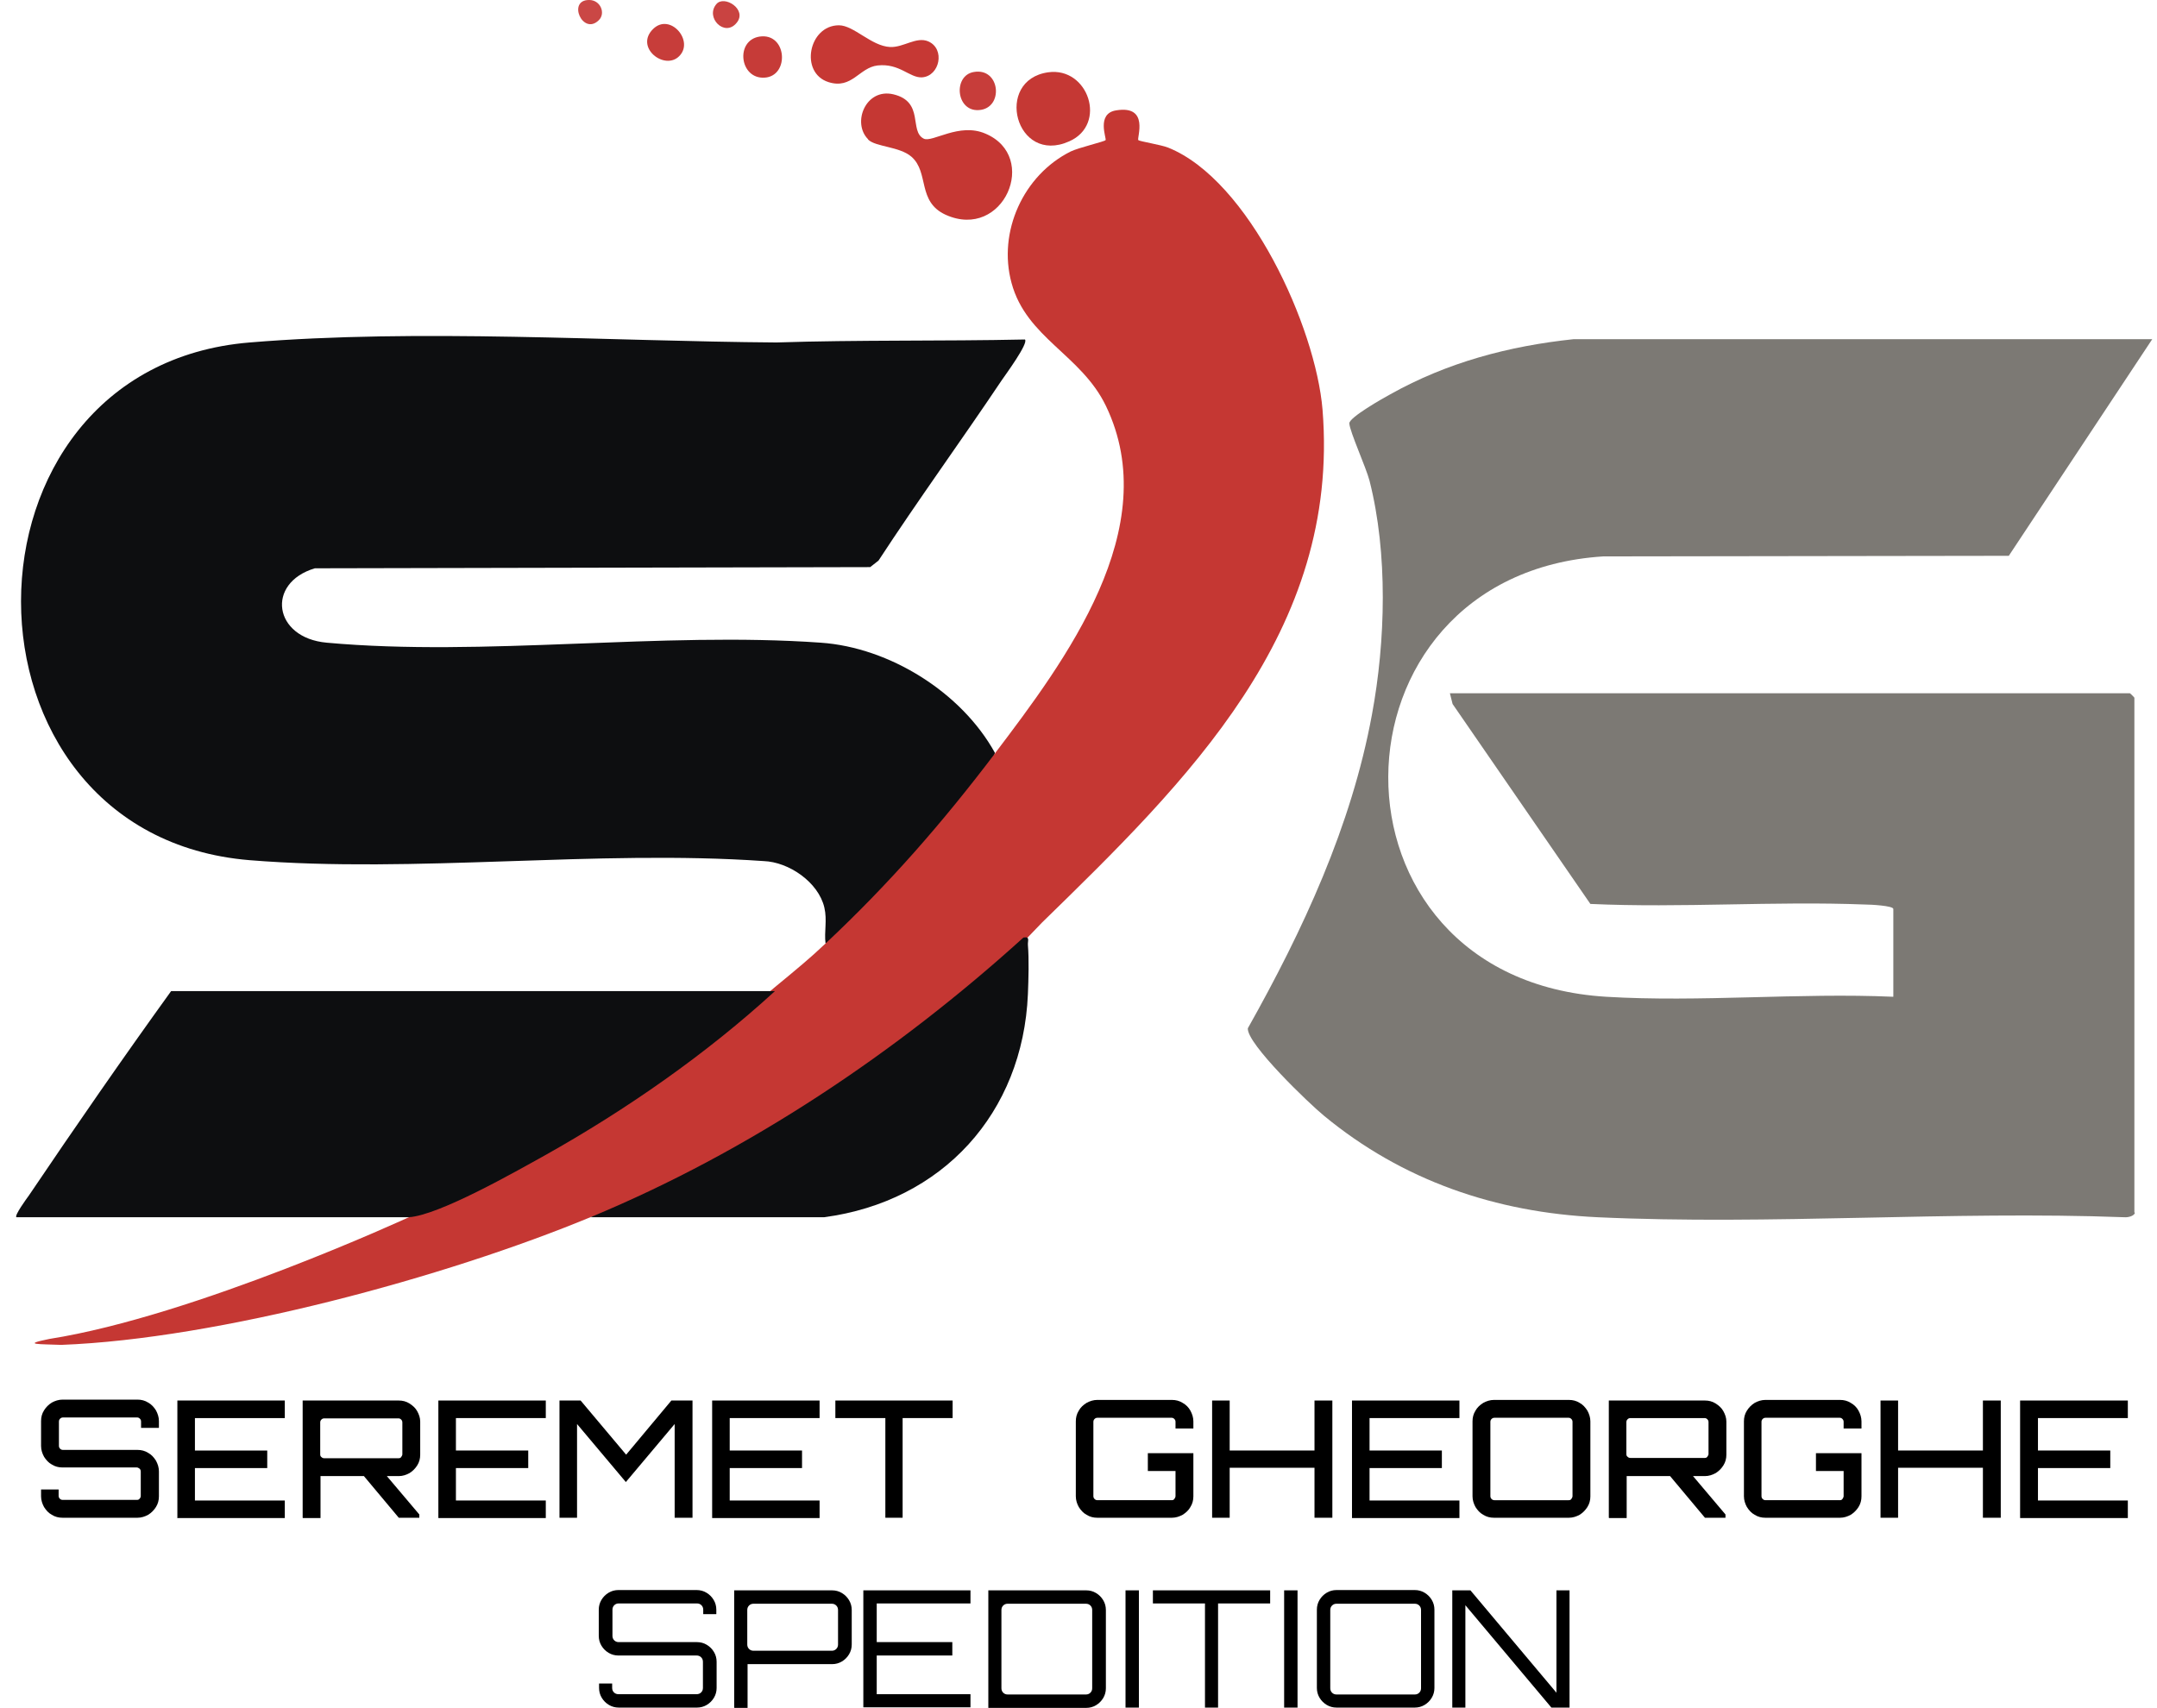
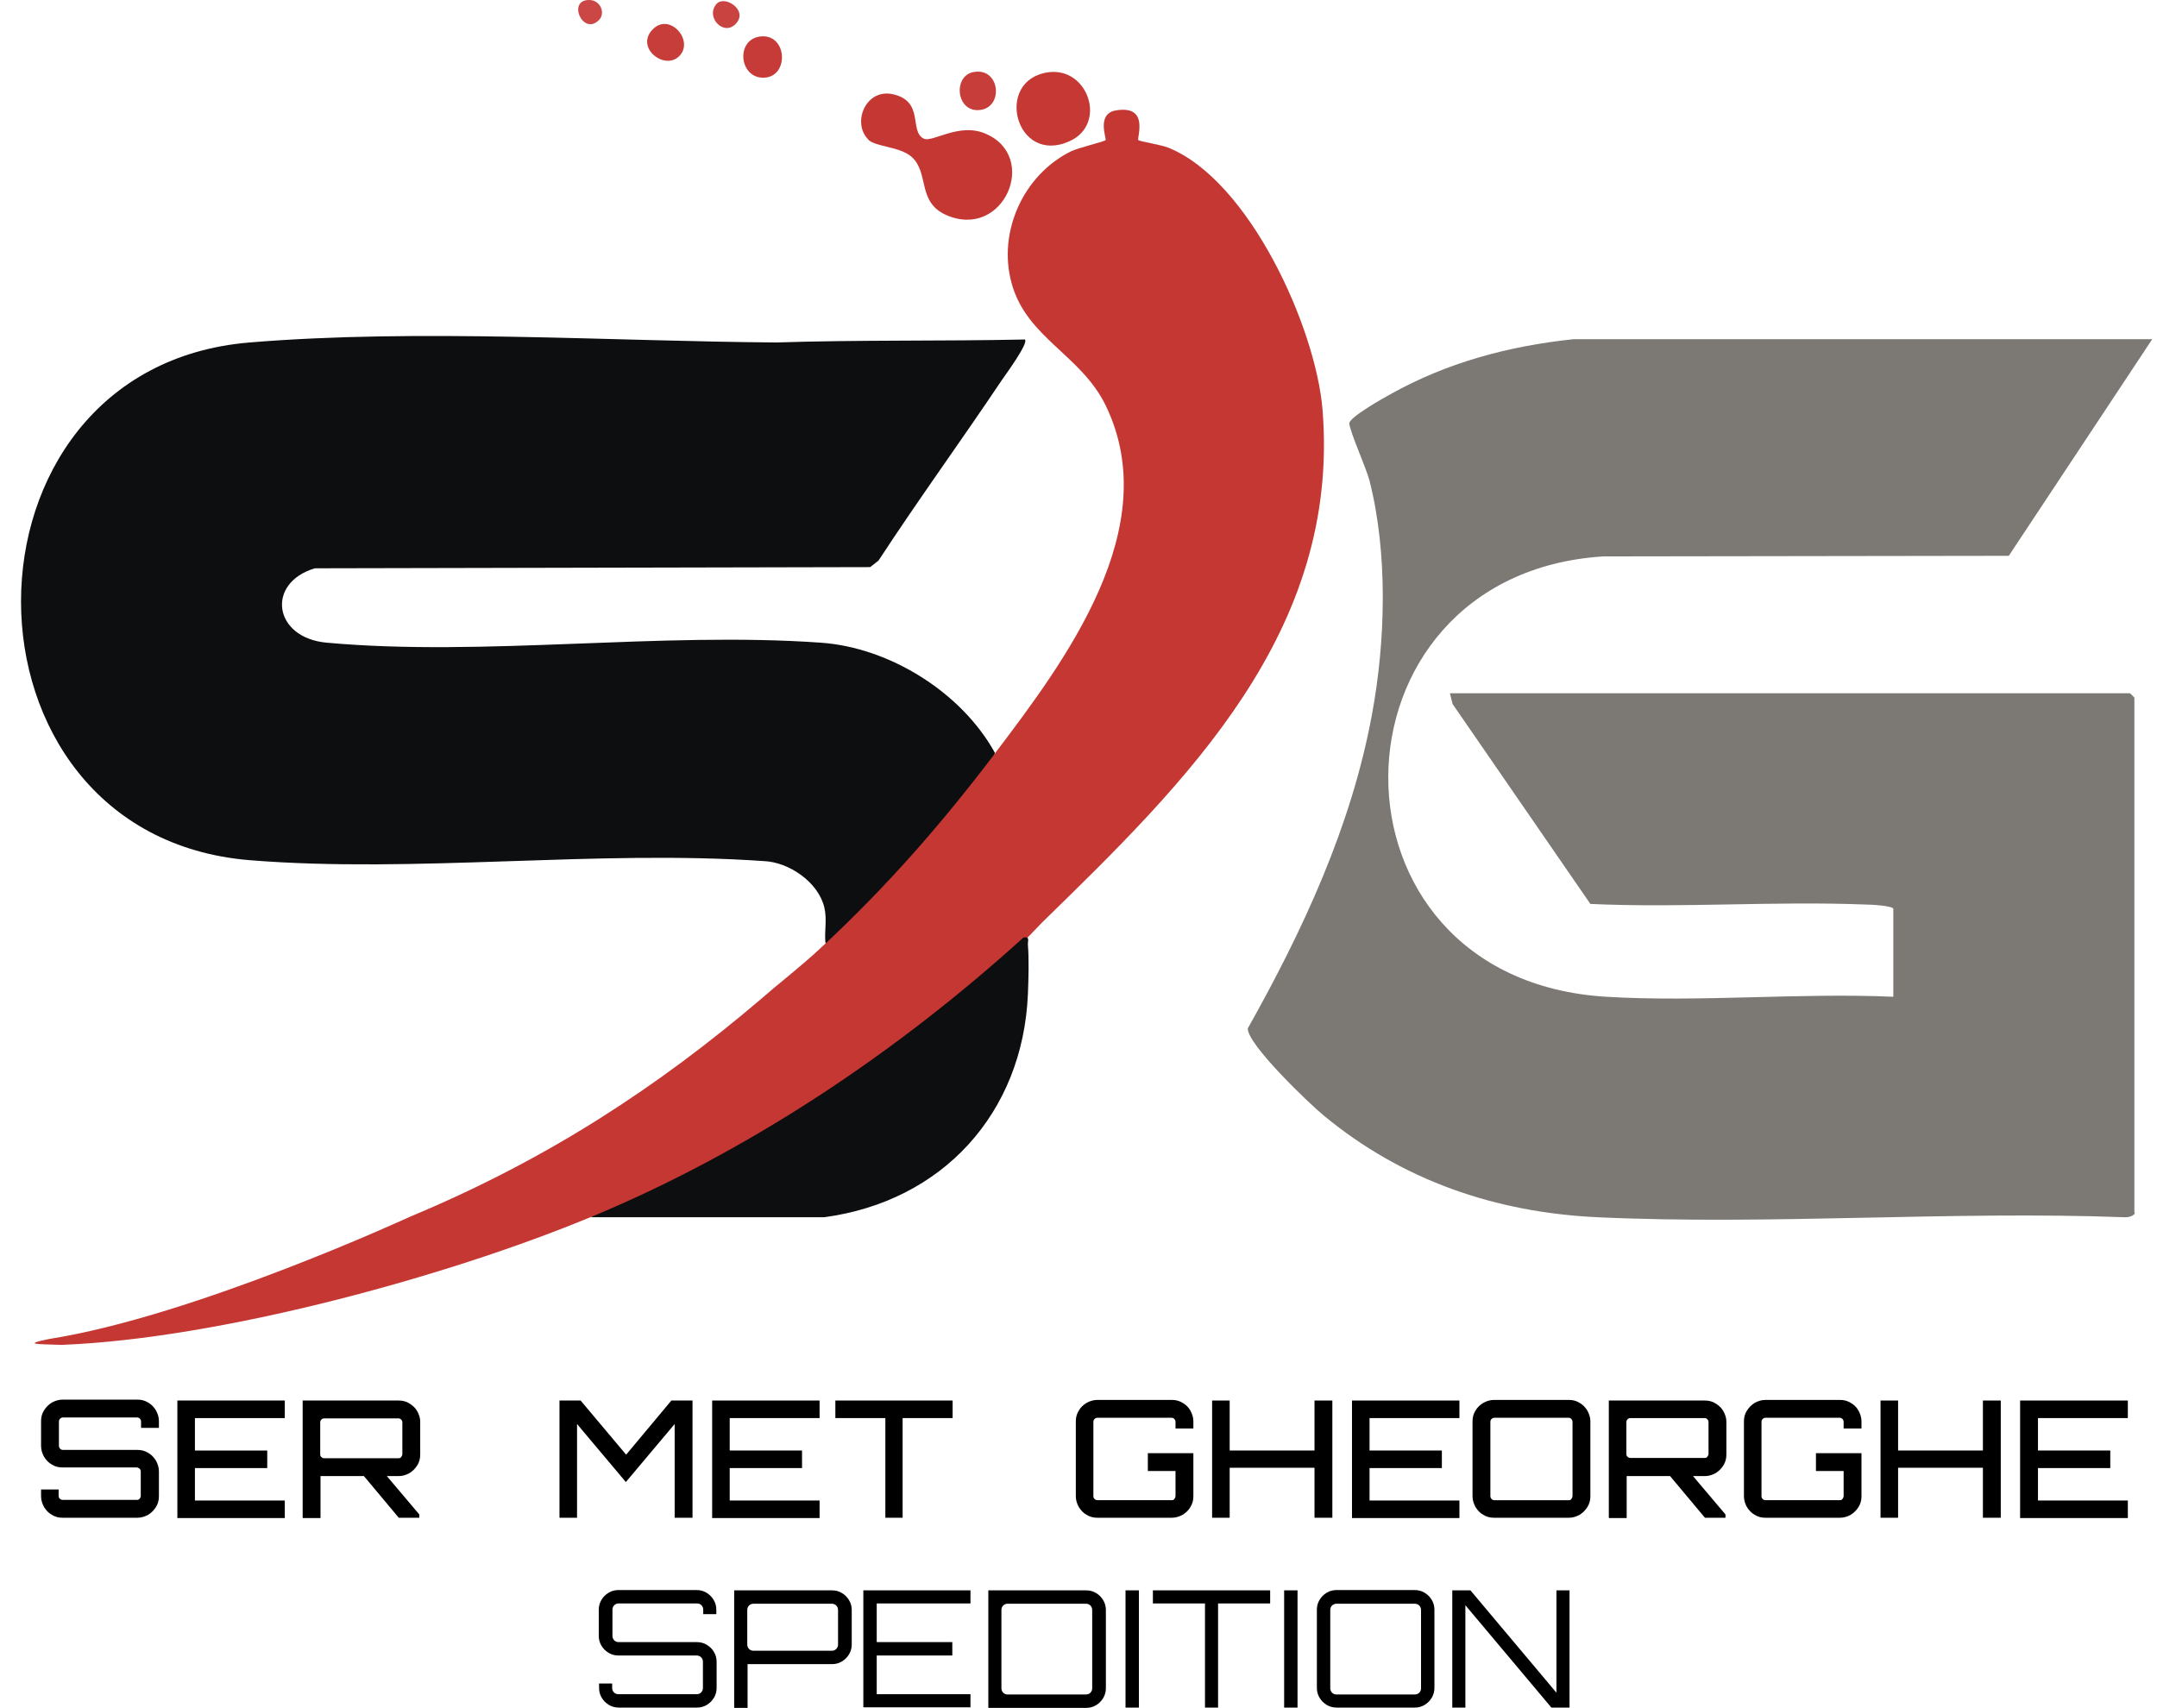
<svg xmlns="http://www.w3.org/2000/svg" id="Ebene_1" version="1.1" viewBox="0 0 724.8 573.9">
  <defs>
    <style>
      .st0 {
        fill: #c53834;
      }

      .st1 {
        fill: #c94341;
      }

      .st2 {
        fill: #c63b38;
      }

      .st3 {
        fill: #c53733;
      }

      .st4 {
        fill: #c63834;
      }

      .st5 {
        fill: #c73d3a;
      }

      .st6 {
        fill: #7c7974;
      }

      .st7 {
        fill: #0d0e10;
      }

      .st8 {
        fill: #ca4745;
      }
    </style>
  </defs>
  <g>
    <g>
      <path d="M21,510.1c-1.3,0-2.5-.3-3.6-1-1.1-.6-1.9-1.5-2.6-2.6-.6-1.1-1-2.3-1-3.6v-2.3h5.9v2.1c0,.4.1.7.4,1,.3.3.6.4,1,.4h24.9c.4,0,.7-.1.9-.4.3-.3.4-.6.4-1v-8.1c0-.4-.1-.7-.4-1-.3-.2-.6-.4-.9-.4h-25c-1.3,0-2.5-.3-3.6-1-1.1-.6-1.9-1.5-2.6-2.6-.6-1.1-1-2.3-1-3.6v-8.4c0-1.3.3-2.5,1-3.6s1.5-1.9,2.6-2.6c1.1-.6,2.3-1,3.6-1h25.2c1.3,0,2.5.3,3.6,1,1.1.6,1.9,1.5,2.6,2.6.6,1.1,1,2.3,1,3.6v2.3h-6v-2.1c0-.4-.1-.7-.4-1-.3-.3-.6-.4-.9-.4h-24.9c-.4,0-.7.1-1,.4s-.4.6-.4,1v8.1c0,.4.1.7.4,1,.3.3.6.4,1,.4h25c1.3,0,2.5.3,3.6,1,1.1.6,1.9,1.5,2.6,2.6.6,1.1,1,2.3,1,3.6v8.4c0,1.3-.3,2.5-1,3.6s-1.5,1.9-2.6,2.6c-1.1.6-2.3,1-3.6,1h-25.2Z" />
      <path d="M59.6,510.1v-39.4h36.1v5.9h-30.2v10.9h24.3v5.9h-24.3v10.9h30.2v5.9h-36.2,0Z" />
      <path d="M101.7,510.1v-39.4h32.3c1.3,0,2.5.3,3.6,1,1.1.7,2,1.5,2.6,2.6.6,1.1,1,2.2,1,3.5v11.1c0,1.3-.3,2.5-1,3.6s-1.5,1.9-2.6,2.6c-1.1.6-2.3,1-3.6,1h-26.3v14.1h-5.9,0ZM109,490.1h24.9c.4,0,.7-.1.9-.4s.4-.6.4-.9v-10.7c0-.4-.1-.7-.4-1-.3-.3-.6-.4-.9-.4h-24.9c-.4,0-.7.1-1,.4-.3.3-.4.6-.4,1v10.7c0,.4.1.7.4.9.3.3.6.4,1,.4ZM134,510.1l-12.3-14.7h7.7l11.5,13.6v1.1h-6.9,0Z" />
-       <path d="M147.3,510.1v-39.4h36.1v5.9h-30.2v10.9h24.3v5.9h-24.3v10.9h30.2v5.9h-36.1Z" />
      <path d="M188,510.1v-39.4h7.1l15.3,18.2,15.2-18.2h7.1v39.4h-6v-31.5l-16.4,19.5-16.4-19.5v31.5h-5.9Z" />
      <path d="M239.3,510.1v-39.4h36.1v5.9h-30.2v10.9h24.3v5.9h-24.3v10.9h30.2v5.9h-36.1Z" />
      <path d="M297.5,510.1v-33.5h-16.8v-5.9h39.4v5.9h-16.8v33.5h-5.9,0Z" />
    </g>
    <g>
      <path d="M368.7,510.1c-1.3,0-2.5-.3-3.6-1-1.1-.6-1.9-1.5-2.6-2.6-.6-1.1-1-2.3-1-3.6v-25.2c0-1.3.3-2.5,1-3.6.6-1.1,1.5-1.9,2.6-2.6,1.1-.6,2.3-1,3.6-1h25.1c1.3,0,2.5.3,3.6,1,1.1.6,2,1.5,2.6,2.6.6,1.1,1,2.3,1,3.6v2.4h-6v-2.2c0-.4-.1-.7-.4-1-.3-.3-.6-.4-.9-.4h-24.9c-.4,0-.7.1-1,.4-.3.3-.4.6-.4,1v24.9c0,.4.1.7.4,1s.6.4,1,.4h24.9c.4,0,.7-.1.9-.4s.4-.6.4-1v-8.4h-9.3v-6h15.3v14.5c0,1.3-.3,2.5-1,3.6-.6,1.1-1.5,1.9-2.6,2.6-1.1.6-2.3,1-3.6,1h-25.1,0Z" />
      <path d="M407.3,510.1v-39.4h5.9v16.8h28.5v-16.8h6v39.4h-6v-16.8h-28.5v16.8h-5.9Z" />
      <path d="M454.3,510.1v-39.4h36.1v5.9h-30.2v10.9h24.3v5.9h-24.3v10.9h30.2v5.9h-36.1Z" />
      <path d="M502,510.1c-1.3,0-2.5-.3-3.6-1-1.1-.6-1.9-1.5-2.6-2.6-.6-1.1-1-2.3-1-3.6v-25.2c0-1.3.3-2.5,1-3.6.6-1.1,1.5-1.9,2.6-2.6,1.1-.6,2.3-1,3.6-1h25.2c1.3,0,2.5.3,3.6,1,1.1.6,1.9,1.5,2.6,2.6.6,1.1,1,2.3,1,3.6v25.2c0,1.3-.3,2.5-1,3.6s-1.5,1.9-2.6,2.6c-1.1.6-2.3,1-3.6,1h-25.2,0ZM502.2,504.2h24.9c.4,0,.7-.1.9-.4s.4-.6.4-1v-24.9c0-.4-.1-.7-.4-1-.3-.3-.6-.4-.9-.4h-24.9c-.4,0-.7.1-1,.4s-.4.6-.4,1v24.9c0,.4.1.7.4,1,.3.3.6.4,1,.4Z" />
      <path d="M540.6,510.1v-39.4h32.3c1.3,0,2.5.3,3.6,1s2,1.5,2.6,2.6c.6,1.1,1,2.2,1,3.5v11.1c0,1.3-.3,2.5-1,3.6s-1.5,1.9-2.6,2.6c-1.1.6-2.3,1-3.6,1h-26.3v14.1h-5.9ZM547.9,490h24.9c.4,0,.7-.1.9-.4s.4-.6.4-.9v-10.7c0-.4-.1-.7-.4-1-.3-.3-.6-.4-.9-.4h-24.9c-.4,0-.7.1-1,.4-.3.3-.4.6-.4,1v10.7c0,.4.1.7.4.9.3.3.6.4,1,.4ZM572.9,510.1l-12.3-14.7h7.7l11.5,13.6v1.1h-6.9,0Z" />
      <path d="M593.2,510.1c-1.3,0-2.5-.3-3.6-1-1.1-.6-1.9-1.5-2.6-2.6-.6-1.1-1-2.3-1-3.6v-25.2c0-1.3.3-2.5,1-3.6s1.5-1.9,2.6-2.6c1.1-.6,2.3-1,3.6-1h25.1c1.3,0,2.5.3,3.6,1,1.1.6,2,1.5,2.6,2.6.6,1.1,1,2.3,1,3.6v2.4h-6v-2.2c0-.4-.1-.7-.4-1-.3-.3-.6-.4-.9-.4h-24.9c-.4,0-.7.1-1,.4-.3.3-.4.6-.4,1v24.9c0,.4.1.7.4,1s.6.4,1,.4h24.9c.4,0,.7-.1.9-.4s.4-.6.4-1v-8.4h-9.3v-6h15.3v14.5c0,1.3-.3,2.5-1,3.6s-1.5,1.9-2.6,2.6c-1.1.6-2.3,1-3.6,1h-25.1Z" />
      <path d="M631.9,510.1v-39.4h5.9v16.8h28.5v-16.8h6v39.4h-6v-16.8h-28.5v16.8h-5.9Z" />
      <path d="M678.8,510.1v-39.4h36.2v5.9h-30.2v10.9h24.3v5.9h-24.3v10.9h30.2v5.9h-36.2Z" />
    </g>
  </g>
  <g>
    <path class="st6" d="M717.4,407.6c-.3,1.1-2.3,1.6-3.5,1.5-58.5-2.2-118.8,2.7-177.1,0-34.2-1.6-65.5-12.3-91.9-34.1-4.8-3.9-26-24.2-25.6-29.4,18.5-32.9,34.8-67.9,41.7-105.4,4.6-24.7,5.4-54.2-.8-78.6-1.2-4.6-6.6-16.4-6.8-19.3-.1-2,11.4-8.5,13.8-9.8,19.1-10.7,39.8-16.2,61.5-18.5h194.5l-48.2,72.8-136.3.2c-95.4,6.1-97.5,142,1,148,31.5,1.9,64.8-1.4,96.5,0v-29.5c0-1.1-7.6-1.5-9.5-1.5-30.7-1.2-61.6,1.2-92.3-.2l-46.3-67.2-.9-3.6h228.5c.1,0,1.5,1.4,1.5,1.5v173h0Z" />
    <path class="st7" d="M277.4,317.1c-.5-4,.6-7.8-.4-12.1-2-8.5-11.9-15.3-20.4-15.6-56.1-3.9-117.2,4.2-172.7-.3-102.5-8.4-102.4-165.6,0-174,56.7-4.7,120.9-.4,177,0,27.5-.9,55.7-.4,83.5-1,1.3,1.2-6.5,11.8-7.8,13.7-13.6,20.3-28,40.1-41.4,60.6l-2.8,2.2-186.6.4c-16.5,4.9-14,23.4,4,25,52.8,4.8,112.6-3.8,166,0,23.1,1.6,47.3,16.7,58.5,37-.2,1.2-.5,2.3-.9,3.4s-.8,2.1-1.5,3c-14,18.8-31.3,38.7-48.5,54.6-.8.7-1.8,1.2-2.8,1.8s-2.2.9-3.3,1.3h0Z" />
    <path class="st3" d="M334.4,253.1c23.5-31,57-75.6,37.2-116.7-8.3-17.2-26.7-22.8-31.7-41.3-4.7-17.2,4-36.3,19.9-44.2,2.7-1.3,11.3-3.3,11.7-3.8s-3.2-8.9,3.5-10c11.4-1.9,6.9,9.4,7.5,10,.4.4,7.8,1.6,10,2.5,27.2,10.9,49.6,60.3,51.9,88.1,6,74.6-45.6,124.9-94.3,172.4-.9.9-7.4,7.7-7.4,7.7-23.8,20.4-47.8,40.6-74.5,57.3-21.5,13.5-45.1,27.6-69.6,33.9-48.9,20.3-125.3,41-178,43-7-.3-13.9,0-4-2,48.9-7.7,121-41,121-41,46.6-19.4,83.8-44,118.3-73.4l4.2-3.6s9.9-8.1,13.5-11.4c1.1-1,3-2.8,3.9-3.6,21.4-20.1,39.2-40.5,57-64h0Z" />
-     <path class="st7" d="M57.4,333.1h203c-23,21.1-50,39.9-77.3,55.2-10.1,5.6-35.5,20.1-45.7,20.8H5.5c-.7-.6,3.4-6.2,4.2-7.3,15.6-23.1,31.5-46.1,47.8-68.7h0Z" />
    <path class="st7" d="M198.4,409.1c53.3-22.1,102.9-55.4,145.5-94,2.3-.4,1.4,1,1.5,2.5.4,5,.2,11.4,0,16.5-1.7,40-28.7,69.7-68.5,75h-78.5s0,0,0,0Z" />
    <path class="st3" d="M291.7,46.8c-5.5-5.5-.8-17.3,8.5-15.1,10.5,2.5,5.2,12.4,10.2,14.9,2.9,1.4,11.9-5.5,20.7-1.7,18.3,7.7,6.1,36-13.3,27.3-9.7-4.4-5.5-14.2-11.5-19.5-4-3.5-12.1-3.3-14.6-5.8h0Z" />
-     <path class="st4" d="M281.9,8.5c5,0,10.9,7,17.2,7.3,4.5.2,8.8-3.6,12.8-1.9,5.8,2.5,3.9,11.7-2.1,12.1-4.2.2-7.5-4.8-14.9-4-6.2.7-8.6,8.1-16.5,5.6-9.8-3.1-6.7-19.1,3.5-19.1h0Z" />
    <path class="st0" d="M352.2,24.3c13.5-1.9,20,17.5,7.1,23.2-18.1,8.1-25.4-20.6-7.1-23.2Z" />
    <path class="st2" d="M255.2,12.3c9.3-1.4,10.2,13.3,1.7,13.8-8.4.5-9.9-12.5-1.7-13.8h0Z" />
    <path class="st5" d="M327.2,24.2c9-1.6,10.2,12.3,1.7,12.8-7.7.5-8.7-11.6-1.7-12.8Z" />
    <path class="st5" d="M228.2,18.9c-4.9,4.9-15.1-3-8.7-9.2,5.7-5.5,13.9,4.1,8.7,9.2Z" />
    <path class="st1" d="M240.7,1.4c2.6-3.2,10.6,1.8,6.8,6.3-4,4.9-10.6-1.8-6.8-6.3Z" />
    <path class="st8" d="M201.2,6.8c-5.4,5.3-10.7-6.9-3.2-6.8,3.8,0,5.6,4.5,3.2,6.8h0Z" />
  </g>
  <g>
    <path d="M207.9,573.9c-1.2,0-2.3-.3-3.3-.9-1-.6-1.8-1.4-2.4-2.4s-.9-2.1-.9-3.3v-1.5h4.4v1.5c0,.6.2,1.1.6,1.5s.9.6,1.5.6h26.3c.6,0,1.1-.2,1.5-.6s.6-.9.6-1.5v-8.8c0-.6-.2-1.1-.6-1.5-.4-.4-.9-.6-1.5-.6h-26.3c-1.2,0-2.3-.3-3.3-.9-1-.6-1.8-1.4-2.4-2.4-.6-1-.9-2.1-.9-3.3v-8.8c0-1.2.3-2.3.9-3.3.6-1,1.4-1.8,2.4-2.4s2.1-.9,3.3-.9h26.3c1.2,0,2.3.3,3.3.9,1,.6,1.8,1.4,2.4,2.4s.9,2.1.9,3.3v1.5h-4.4v-1.5c0-.6-.2-1.1-.6-1.5s-.9-.6-1.5-.6h-26.3c-.6,0-1.1.2-1.5.6s-.6.9-.6,1.5v8.8c0,.6.2,1.1.6,1.5.4.4.9.6,1.5.6h26.3c1.2,0,2.3.3,3.3.9,1,.6,1.8,1.4,2.4,2.4.6,1,.9,2.1.9,3.3v8.8c0,1.2-.3,2.3-.9,3.3-.6,1-1.4,1.8-2.4,2.4s-2.1.9-3.3.9h-26.3Z" />
    <path d="M246.7,573.9v-39.4h32.9c1.2,0,2.3.3,3.3.9,1,.6,1.8,1.4,2.4,2.4.6,1,.9,2.1.9,3.3v11.6c0,1.2-.3,2.3-.9,3.3-.6,1-1.4,1.8-2.4,2.4s-2.1.9-3.3.9h-28.4v14.7h-4.4ZM253.2,554.8h26.3c.6,0,1.1-.2,1.5-.6.4-.4.6-.9.6-1.5v-11.6c0-.6-.2-1.1-.6-1.5s-.9-.6-1.5-.6h-26.3c-.6,0-1.1.2-1.5.6s-.6.9-.6,1.5v11.6c0,.6.2,1.1.6,1.5.4.4.9.6,1.5.6Z" />
    <path d="M290.1,573.9v-39.4h36v4.4h-31.5v13h25.4v4.5h-25.4v13h31.5v4.4h-36Z" />
    <path d="M332.1,573.9v-39.4h32.9c1.2,0,2.3.3,3.3.9,1,.6,1.8,1.4,2.4,2.4.6,1,.9,2.1.9,3.3v26.3c0,1.2-.3,2.3-.9,3.3-.6,1-1.4,1.8-2.4,2.4s-2.1.9-3.3.9h-32.9ZM338.6,569.5h26.3c.6,0,1.1-.2,1.5-.6s.6-.9.6-1.5v-26.3c0-.6-.2-1.1-.6-1.5s-.9-.6-1.5-.6h-26.3c-.6,0-1.1.2-1.5.6s-.6.9-.6,1.5v26.3c0,.6.2,1.1.6,1.5s.9.6,1.5.6Z" />
    <path d="M378.2,573.9v-39.4h4.5v39.4h-4.5Z" />
    <path d="M404.9,573.9v-35h-17.5v-4.4h39.4v4.4h-17.5v35h-4.4Z" />
    <path d="M431.5,573.9v-39.4h4.5v39.4h-4.5Z" />
    <path d="M449.1,573.9c-1.2,0-2.3-.3-3.3-.9-1-.6-1.8-1.4-2.4-2.4-.6-1-.9-2.1-.9-3.3v-26.3c0-1.2.3-2.3.9-3.3.6-1,1.4-1.8,2.4-2.4s2.1-.9,3.3-.9h26.3c1.2,0,2.3.3,3.3.9,1,.6,1.8,1.4,2.4,2.4.6,1,.9,2.1.9,3.3v26.3c0,1.2-.3,2.3-.9,3.3-.6,1-1.4,1.8-2.4,2.4s-2.1.9-3.3.9h-26.3ZM449.1,569.5h26.3c.6,0,1.1-.2,1.5-.6s.6-.9.6-1.5v-26.3c0-.6-.2-1.1-.6-1.5s-.9-.6-1.5-.6h-26.3c-.6,0-1.1.2-1.5.6s-.6.9-.6,1.5v26.3c0,.6.2,1.1.6,1.5s.9.6,1.5.6Z" />
    <path d="M488,573.9v-39.4h6.1l28.9,34.4v-34.4h4.4v39.4h-6.1l-28.9-34.4v34.4h-4.4,0Z" />
  </g>
</svg>